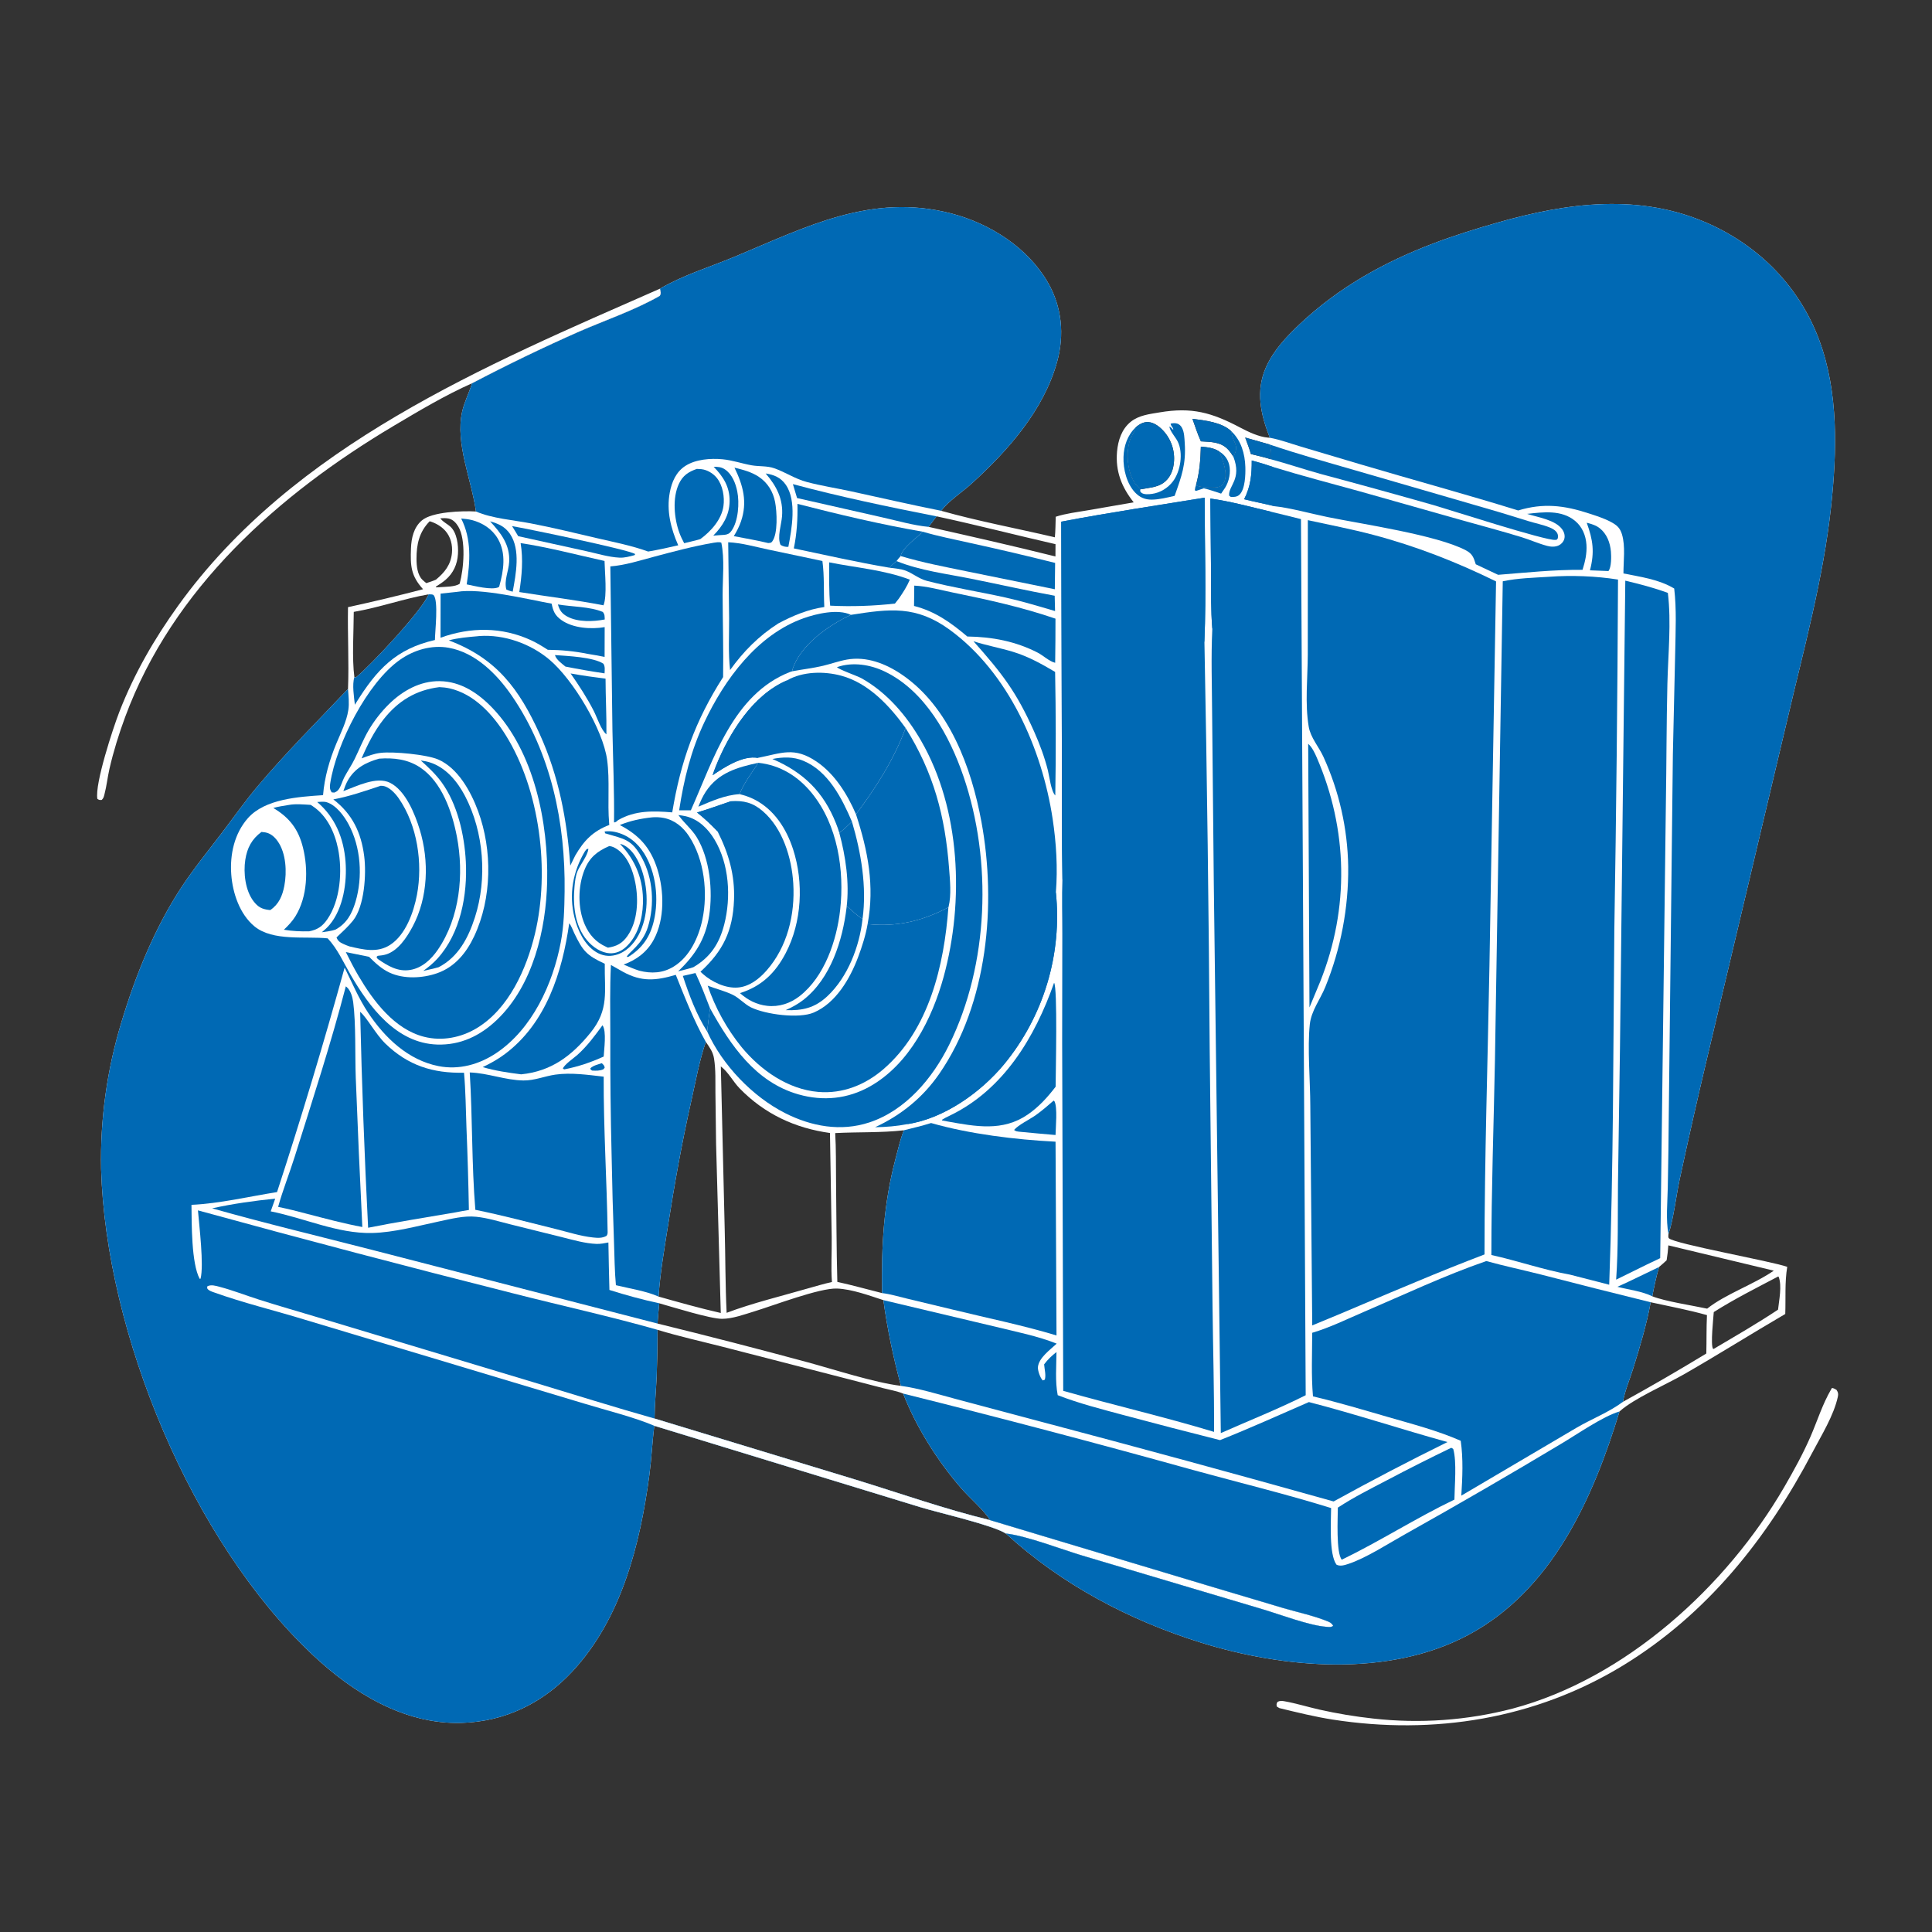
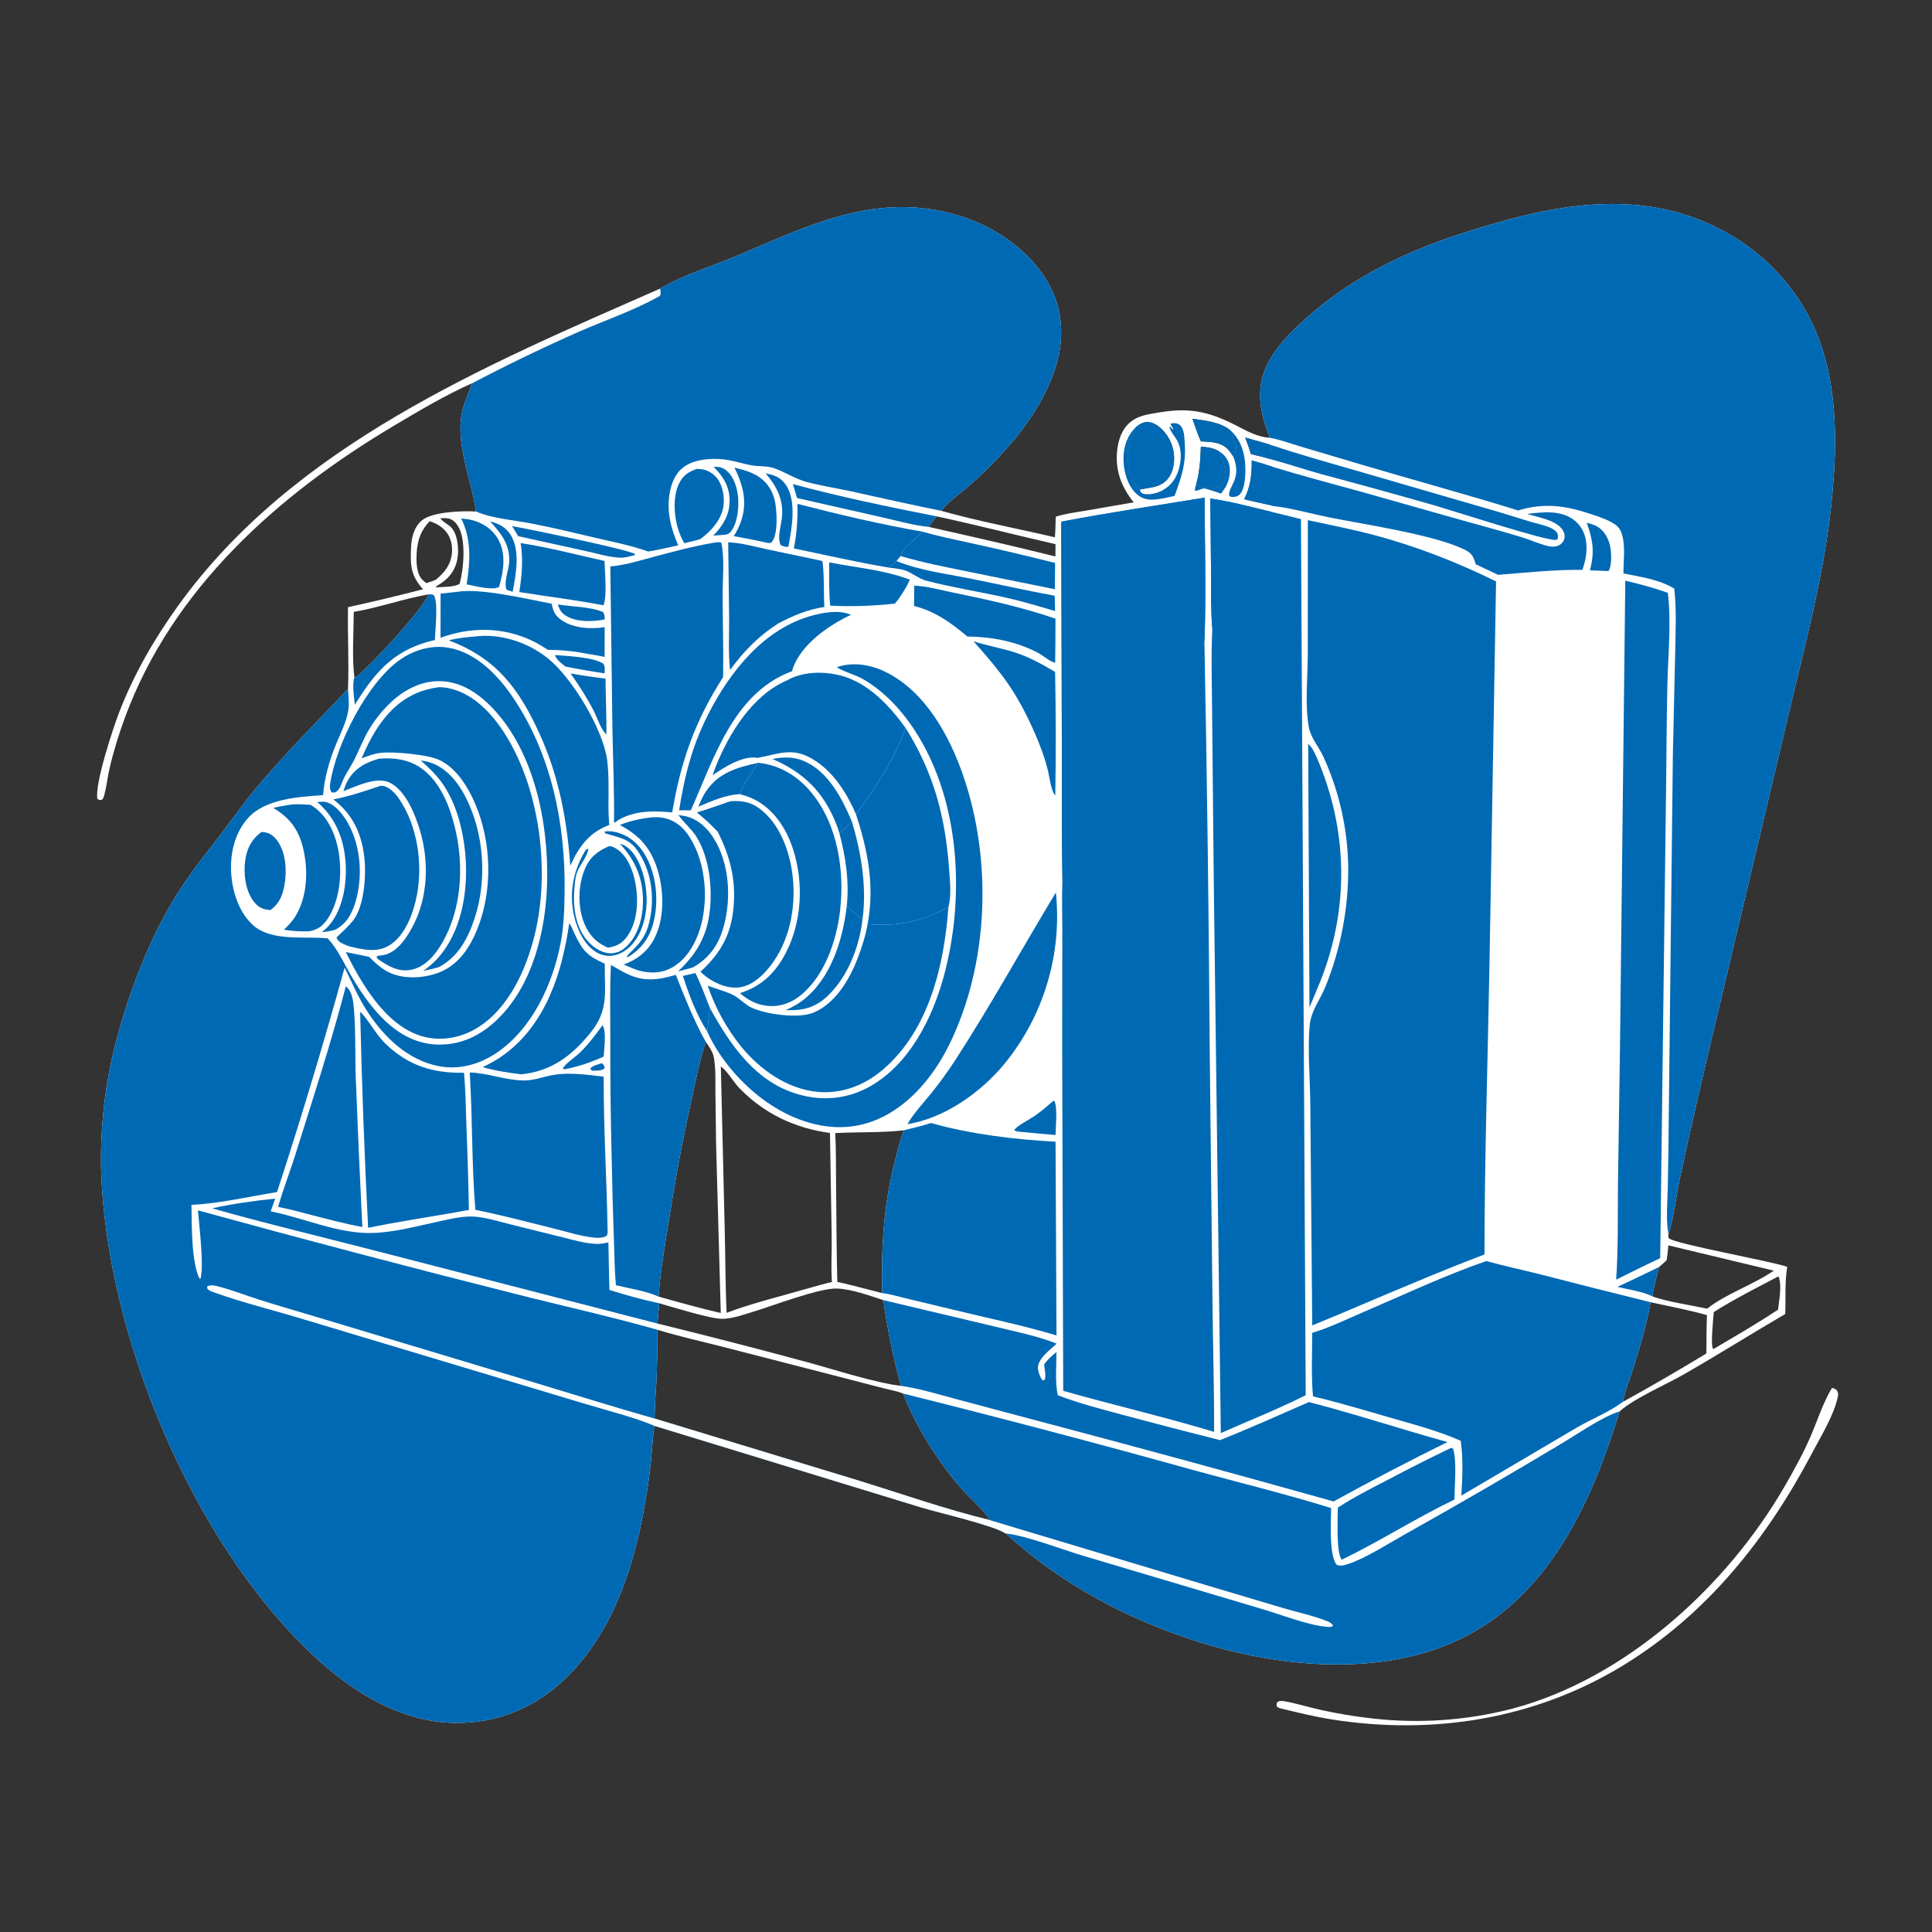
<svg xmlns="http://www.w3.org/2000/svg" width="1024" height="1024">
  <rect width="100%" height="100%" fill="#333333" stroke="none" />
  <path fill="white" d="M673.019 232.016C668.186 219.668 665.41 207.325 670.976 194.707C674.916 185.775 681.864 178.416 688.879 171.798C709.527 152.319 733.497 138.953 759.947 128.93C770.843 124.801 782.063 121.325 793.26 118.112C830.606 107.392 869.357 102.14 906.077 118.747C933.079 130.958 954.001 152.535 964.296 180.442C974.513 208.137 973.626 239.544 970.519 268.428C966.372 306.983 955.89 344.585 947.114 382.255L904.687 561.309Q897.092 593.354 890.171 625.551C888.424 633.747 886.877 646.898 884.308 654.108C884.302 654.807 884.033 655.833 884.586 656.34C887.875 659.354 937.912 668.241 947.27 671.448C945.896 679.643 946.53 688.162 946.223 696.442C928.212 706.963 910.538 718.096 892.443 728.462C882.871 733.946 866.186 741.137 858.548 747.953C858.491 748.005 858.432 748.055 858.374 748.105C844.359 794.196 822.616 842.96 777.983 866.689C735.912 889.057 680.785 884.383 636.732 870.689C598.595 858.835 562.666 839.86 533.105 812.796C526.5 808.412 497.533 801.792 488.283 798.976L346.779 755.692C345.718 764.368 345.331 773.11 344.181 781.777C339.293 818.623 329.325 858.111 303.264 886.011C287.689 902.686 267.673 912.469 244.73 913.166C214.239 914.093 187.071 897.232 165.634 877.049C101.671 816.828 56.112 706.961 53.585 619.631Q53.484 614.666 53.58 609.701Q53.676 604.735 53.969 599.778Q54.262 594.82 54.752 589.879Q55.243 584.937 55.929 580.018Q56.615 575.1 57.497 570.212Q58.378 565.325 59.453 560.477Q60.528 555.628 61.794 550.826Q63.061 546.025 64.518 541.277C71.872 516.828 82.13 491.581 96.215 470.193C102.677 460.381 110.084 451.285 117.203 441.956C123.637 433.524 129.739 424.815 136.579 416.702C151.688 398.782 168.366 382.182 184.455 365.153C185.01 350.757 184.178 336.236 184.449 321.808Q204.439 317.469 224.231 312.3C217.793 305.17 217.463 299.968 217.828 290.593C218.038 285.193 219.255 279.588 223.523 275.898C228.959 271.196 245.08 270.694 252.272 271.106C249.969 254.359 241.205 235.178 244.937 218.248C246.081 213.06 248.64 208.212 250.21 203.122Q278.146 188.465 306.998 175.709C320.872 169.685 336.731 164.245 349.716 156.792C350.532 155.343 350.083 154.613 349.783 153.012C361.955 145.85 376.234 141.532 389.279 136.105C427.227 120.321 461.713 102.129 504.159 113.124C524.63 118.426 544.726 131.171 555.435 149.791C562.873 162.726 564.234 177.493 560.284 191.796C553.241 217.293 534.35 238.736 515.122 256.203C509.936 260.913 503.109 265.23 498.812 270.721C518.69 276.317 539.016 280.067 559.102 284.782C559.448 281.186 559.431 277.495 559.558 273.881C565.036 272.117 570.886 271.443 576.545 270.465L600.89 266.258C594.498 258.203 591.138 249.765 592.055 239.365C592.58 233.408 594.565 227.314 599.415 223.482C603.765 220.044 609.314 219.467 614.598 218.572C631.685 215.678 642.222 218.641 657.333 226.622C661.671 228.913 667.204 231.572 672.149 231.964C672.439 231.987 672.729 231.998 673.019 232.016ZM348.507 704.831Q348.515 717.248 348.053 729.657C347.71 737.028 346.984 744.488 346.937 751.86L453.466 784.239C477.094 791.499 500.858 799.909 524.864 805.729C520.585 799.408 514.327 794.414 509.322 788.655C496.969 774.441 485.467 756.214 478.69 738.622C475.484 737.305 471.64 736.66 468.264 735.788L445.876 729.994L383.146 713.85C371.616 710.904 359.882 708.31 348.507 704.831ZM428.873 682.7C432.876 681.589 436.881 680.366 440.945 679.503C440.36 671.688 440.945 663.694 440.816 655.839L439.902 600.516C421.296 597.926 405.135 590.383 391.951 576.794C388.529 573.267 385.956 568.135 382.057 565.216L384.108 651.539C384.501 666.319 384.412 681.039 385.131 695.823C398.567 690.706 414.875 686.772 428.873 682.7ZM477.518 734.529C473.482 719.505 470.298 704.527 468.214 689.098C460.66 686.658 451.655 683.296 443.698 682.955C434.473 682.561 409.832 692.012 399.496 695.158C394.224 696.763 388.291 698.967 382.726 699.008C376.528 699.053 356.348 692.711 349.409 690.77Q348.89 696.134 348.511 701.509Q388.3 711.276 427.849 721.976C442.042 725.826 463.447 732.842 477.518 734.529ZM349.059 687.216C359.992 690.292 370.949 693.393 382.027 695.907L379.538 606.305L379.189 579.263C379.124 573.258 379.406 566.952 378.452 561.018C377.884 557.486 376.09 555.108 374.103 552.245C370.669 562.145 368.799 572.854 366.496 583.07C361.479 605.333 357.494 627.601 353.975 650.14C352.052 662.455 349.899 674.768 349.059 687.216ZM467.526 685.37C467.128 660.416 468.257 638.48 474.63 614.226C475.958 609.174 477.147 603.954 479.046 599.082C466.977 600.444 454.794 599.924 442.673 600.561C443.175 608.918 443.021 617.333 443.122 625.704C443.336 643.584 443.316 661.559 443.805 679.429C451.784 681.173 459.61 683.38 467.526 685.37ZM860.193 742.992Q882.568 730.67 904.382 717.382C904.559 710.601 904.396 703.819 904.727 697.039C894.943 694.28 884.832 692.376 874.897 690.222C872.785 701.943 869.129 714.123 865.577 725.483C863.803 731.154 861.206 737.189 860.193 742.992ZM879.325 671.546C877.866 676.633 876.748 681.867 875.748 687.065C882.608 689.774 896.967 691.925 904.828 693.612C914.641 685.825 929.44 680.87 940.149 673.477L884.252 660.061C884.093 662.747 883.771 665.328 883.346 667.981C882.055 669.216 880.669 670.368 879.325 671.546ZM633.919 257.007C634.071 257.115 634.211 257.243 634.376 257.33C636.25 258.329 644.118 258.795 646.196 257.946C647.548 257.394 648.242 256.705 648.836 255.373C650.801 250.965 648.063 243.877 646.406 239.837C646.326 239.641 646.252 239.443 646.174 239.246C643.098 237.303 640.006 237.062 636.48 236.729C636.284 243.595 635.801 250.368 633.919 257.007ZM225.958 309.065C227.647 308.492 229.41 307.982 231.03 307.241C235.662 303.458 238.958 299.303 239.543 293.1C239.94 288.889 238.876 284.541 236.028 281.335C233.895 278.933 230.809 277.171 227.747 276.273C222.159 281.95 220.739 288.531 220.756 296.297C220.764 299.867 221.206 304.637 223.865 307.277C224.514 307.922 225.242 308.497 225.958 309.065ZM636.495 233.916C641.773 234.236 647.212 234.133 651.052 238.401C652.029 239.486 652.87 240.762 653.676 241.979C657.103 235.718 653.395 235.021 652.708 229.327C652.678 229.084 652.66 228.84 652.635 228.596C647.583 223.768 638.642 222.852 632.019 221.98C633.447 225.957 634.739 230.074 636.495 233.916ZM233.123 311.213C235.98 310.971 241.326 311.096 243.636 309.375C245.759 301.704 247.142 286.142 242.876 279.04C241.709 277.096 240.028 275.278 237.717 274.828C236.279 274.549 234.814 274.606 233.362 274.701C233.493 274.864 233.623 275.029 233.757 275.19C235.015 276.692 237.015 277.695 238.515 278.964C242.215 282.094 243.015 289.014 242.73 293.616C242.39 299.123 240.291 303.814 236.036 307.424C234.504 308.724 232.74 309.827 231.055 310.922L230.991 311.274C231.692 311.266 232.429 311.306 233.123 311.213ZM663.008 240.653C666.524 241.532 670.122 242.305 673.571 243.415C674.058 240.808 673.487 238.195 673.027 235.624L659.983 231.913C661.014 234.792 662.201 237.707 663.008 240.653ZM496.412 273.667Q494.344 276.487 492.201 279.25C514.67 284.295 537.056 289.361 559.403 294.942L559.444 288.421C538.431 283.618 517.469 278.187 496.412 273.667ZM187.503 324.312C187.473 334.872 186.492 348.711 187.827 358.933C188.066 359.101 188.408 358.99 188.699 358.997C196.579 352.552 223.756 323.515 227.19 315.004C214.14 317.263 201.061 321.997 187.503 324.312ZM908.332 695.431C908.115 698.706 906.553 712.745 907.931 714.876L908.303 714.944C919.761 708.166 931.31 701.513 942.402 694.145C942.954 689.034 944.531 681.72 942.765 676.806L942.5 676.552C931.121 682.541 919.162 688.549 908.332 695.431ZM601.892 226.57C601.866 226.762 601.858 226.957 601.816 227.146C601.332 229.35 599.606 231.211 598.926 233.405C596.799 240.258 597.552 249.309 601.262 255.607C602.068 256.975 603.123 257.736 604.132 258.893C604.252 259.031 604.323 259.205 604.418 259.361C608.412 258.606 613.186 258.375 616.572 255.993C619.832 253.7 621.531 250.057 622.068 246.19Q622.15 245.633 622.204 245.072Q622.257 244.511 622.281 243.949Q622.305 243.386 622.3 242.822Q622.295 242.259 622.261 241.697Q622.227 241.135 622.164 240.575Q622.101 240.015 622.009 239.46Q621.917 238.904 621.796 238.354Q621.676 237.803 621.527 237.26Q621.378 236.717 621.201 236.182Q621.024 235.647 620.82 235.122Q620.616 234.597 620.384 234.084Q620.153 233.57 619.896 233.069Q619.638 232.568 619.355 232.081Q619.072 231.594 618.764 231.122Q618.457 230.651 618.125 230.196Q617.793 229.74 617.438 229.303C615.328 226.728 612.12 223.956 608.64 223.716C606.078 223.539 603.726 224.903 601.892 226.57Z" />
  <path fill="#0069B4" d="M173.674 497.348C178.886 502.888 182.002 510.032 185.78 516.562C195.699 533.706 210.066 552.935 231.691 553.631C244.045 554.029 254.471 549.022 263.291 540.626C282.434 522.403 289.437 492.801 290.005 467.253C290.698 436.061 283.161 398.45 261.096 375.333C253.558 367.435 244.288 361.163 233.015 361.024C222.632 360.895 213.364 366.114 206.144 373.221Q203.063 376.266 200.394 379.677Q197.725 383.088 195.51 386.811C192.575 391.761 190.494 397.141 187.97 402.298C186.325 405.658 184.197 408.732 182.455 412.028C181.396 414.032 180.749 416.938 179.313 418.647C178.655 419.431 178.097 419.708 177.173 420.088L175.822 419.975C174.666 418.342 174.743 416.942 175.048 415C178.302 394.241 194.645 361.957 211.872 349.78C219.316 344.518 228.684 341.712 237.759 343.318C252.037 345.843 263.417 357.34 271.297 368.81C292.124 399.125 299.724 436.316 299.252 472.547C299.134 481.608 298.895 490.603 297.199 499.535C293.042 521.437 282.124 545.361 263.046 558.139C253.997 564.199 243.242 567.198 232.41 565.057C216.346 561.883 204.008 550.118 195.189 536.877C190.111 529.254 186.68 521.012 182.657 512.852Q166.115 572.751 146.838 631.826C132.119 634.162 116.326 637.929 101.484 638.589C101.612 648.42 101.395 669.537 105.821 677.778L106.3 677.751C108.13 670.615 105.628 649.981 104.916 641.521Q188.229 664.401 272.006 685.516C297.424 692.012 323.294 697.661 348.507 704.831Q348.515 717.248 348.053 729.657C347.71 737.028 346.984 744.488 346.937 751.86L453.466 784.239C477.094 791.499 500.858 799.909 524.864 805.729L640.496 840.475L680.199 852.313C688.014 854.588 696.468 856.365 703.99 859.462C705.17 859.948 705.983 860.568 706.61 861.697C705.541 862.592 704.419 862.348 703.053 862.249C693.857 861.589 678.337 855.646 668.987 852.874L573.586 824.473C562.582 821.178 543.799 813.919 533.105 812.796C526.5 808.412 497.533 801.792 488.283 798.976L346.779 755.692C345.718 764.368 345.331 773.11 344.181 781.777C339.293 818.623 329.325 858.111 303.264 886.011C287.689 902.686 267.673 912.469 244.73 913.166C214.239 914.093 187.071 897.232 165.634 877.049C101.671 816.828 56.112 706.961 53.585 619.631Q53.484 614.666 53.58 609.701Q53.676 604.735 53.969 599.778Q54.262 594.82 54.752 589.879Q55.243 584.937 55.929 580.018Q56.615 575.1 57.497 570.212Q58.378 565.325 59.453 560.477Q60.528 555.628 61.794 550.826Q63.061 546.025 64.518 541.277C71.872 516.828 82.13 491.581 96.215 470.193C102.677 460.381 110.084 451.285 117.203 441.956C123.637 433.524 129.739 424.815 136.579 416.702C151.688 398.782 168.366 382.182 184.455 365.153C184.698 368.795 185.175 372.72 184.619 376.339C183.67 382.52 180.686 388.265 178.307 393.994C174.641 402.823 171.992 411.899 171.226 421.452C158.31 422.309 140.428 423.411 131.393 433.643C124.212 441.776 121.796 452.854 122.572 463.466C123.289 473.282 127.031 484.505 134.843 490.97C144.585 499.033 161.934 496.137 173.674 497.348Z" />
  <path fill="white" d="M346.779 755.692C336.227 751.16 321.065 747.421 309.679 743.938L161.926 699.577C145.821 694.619 129.024 690.611 113.197 684.912C112.134 684.529 110.776 684.086 110.044 683.17C109.632 682.656 109.836 682.562 109.899 681.769C111.881 680.731 114.337 681.493 116.418 682.043C123.388 683.886 130.216 686.568 137.084 688.761C147.539 692.1 158.113 695.121 168.626 698.273L282.771 732.634C304.136 739.079 325.462 745.794 346.937 751.86L453.466 784.239C477.094 791.499 500.858 799.909 524.864 805.729L640.496 840.475L680.199 852.313C688.014 854.588 696.468 856.365 703.99 859.462C705.17 859.948 705.983 860.568 706.61 861.697C705.541 862.592 704.419 862.348 703.053 862.249C693.857 861.589 678.337 855.646 668.987 852.874L573.586 824.473C562.582 821.178 543.799 813.919 533.105 812.796C526.5 808.412 497.533 801.792 488.283 798.976L346.779 755.692Z" />
  <path fill="#0069B4" d="M673.019 232.016C668.186 219.668 665.41 207.325 670.976 194.707C674.916 185.775 681.864 178.416 688.879 171.798C709.527 152.319 733.497 138.953 759.947 128.93C770.843 124.801 782.063 121.325 793.26 118.112C830.606 107.392 869.357 102.14 906.077 118.747C933.079 130.958 954.001 152.535 964.296 180.442C974.513 208.137 973.626 239.544 970.519 268.428C966.372 306.983 955.89 344.585 947.114 382.255L904.687 561.309Q897.092 593.354 890.171 625.551C888.424 633.747 886.877 646.898 884.308 654.108C882.877 646.302 883.816 637.358 883.954 629.424Q884.37 609.689 884.499 589.95L886.66 399.743L887.892 345.503C888.087 334.448 888.663 322.919 887.367 311.93C879.235 307.061 869.614 305.788 860.464 303.936C860.445 297.321 861.584 289.621 859.686 283.235C858.621 279.655 856.794 278.212 853.558 276.51C849.963 274.619 845.896 273.356 842.04 272.095C828.965 267.819 817.974 266.506 804.674 270.557C776.878 261.948 748.709 254.311 720.805 246.029L689.62 236.758C684.201 235.146 678.57 233.045 673.019 232.016Z" />
  <path fill="#0069B4" d="M349.783 153.012C361.955 145.85 376.234 141.532 389.279 136.105C427.227 120.321 461.713 102.129 504.159 113.124C524.63 118.426 544.726 131.171 555.435 149.791C562.873 162.726 564.234 177.493 560.284 191.796C553.241 217.293 534.35 238.736 515.122 256.203C509.936 260.913 503.109 265.23 498.812 270.721C482.883 267.559 467.091 263.901 451.227 260.446C443.413 258.744 435.368 257.518 427.646 255.471C421.373 253.809 416.299 250.251 410.333 248.171C406.523 246.842 402.277 247.317 398.348 246.616C393.176 245.693 388.194 243.914 382.929 243.424C376.596 242.835 368.75 243.416 363.287 246.919C358.31 250.11 356.037 255.471 354.988 261.077C353.174 270.774 355.573 280.157 359.471 289.024C354.175 290.261 348.911 291.416 343.547 292.329C334.799 289.165 325.569 287.381 316.521 285.269C304.778 282.527 293.106 279.67 281.256 277.393C271.975 275.609 260.948 274.831 252.272 271.106C249.969 254.359 241.205 235.178 244.937 218.248C246.081 213.06 248.64 208.212 250.21 203.122Q278.146 188.465 306.998 175.709C320.872 169.685 336.731 164.245 349.716 156.792C350.532 155.343 350.083 154.613 349.783 153.012Z" />
  <path fill="#0069B4" d="M478.69 738.622Q556.411 757.985 633.573 779.465C657.572 786.039 681.74 791.917 705.514 799.301C705.481 806.217 704.297 823.804 708.377 829.318C710.335 830.316 712.66 829.564 714.634 828.916C724.135 825.795 736.057 817.982 744.979 813.036Q786.635 789.706 827.583 765.155C835.965 760.19 849.584 750.666 858.374 748.105C844.359 794.196 822.616 842.96 777.983 866.689C735.912 889.057 680.785 884.383 636.732 870.689C598.595 858.835 562.666 839.86 533.105 812.796C543.799 813.919 562.582 821.178 573.586 824.473L668.987 852.874C678.337 855.646 693.857 861.589 703.053 862.249C704.419 862.348 705.541 862.592 706.61 861.697C705.983 860.568 705.17 859.948 703.99 859.462C696.468 856.365 688.014 854.588 680.199 852.313L640.496 840.475L524.864 805.729C520.585 799.408 514.327 794.414 509.322 788.655C496.969 774.441 485.467 756.214 478.69 738.622Z" />
  <path fill="#0069B4" d="M562.486 276.491C587.706 271.7 613.152 267.894 638.488 263.768C638.506 288.973 639.394 314.634 638.367 339.777Q640.449 447.818 641.159 555.877L642.673 692.538C642.913 714.657 643.577 736.812 643.474 758.93C617.042 750.943 590.092 744.718 563.528 737.175L562.968 552.116L563.045 495.185C563.061 485.387 562.724 475.531 563.109 465.745C562.716 443.752 562.892 421.725 562.813 399.728L562.486 276.491Z" />
  <path fill="#0069B4" d="M562.486 276.491C587.706 271.7 613.152 267.894 638.488 263.768C638.506 288.973 639.394 314.634 638.367 339.777C635.242 350.357 627.08 360.302 621.677 369.882L590.074 425.74C584.095 436.352 577.981 446.726 571.493 457.038C568.935 461.105 566.587 465.531 563.719 469.378C563.382 468.136 563.228 467.018 563.109 465.745C562.716 443.752 562.892 421.725 562.813 399.728L562.486 276.491Z" />
  <path fill="#0069B4" d="M693.183 275.691C704.706 278.22 716.365 280.446 727.772 283.459C750.431 289.444 771.938 297.841 792.943 308.171L789.437 512.049C788.517 562.952 786.83 613.972 786.813 664.875Q768.452 671.895 750.329 679.51C731.998 687.04 713.866 695.03 695.512 702.496L694.49 586.005C694.455 572.806 692.897 555.463 694.223 542.963C695 535.634 699.757 529.748 702.454 523.087Q703.991 519.298 705.338 515.439Q706.686 511.579 707.842 507.657Q708.997 503.736 709.957 499.762Q710.918 495.788 711.68 491.771Q712.443 487.755 713.006 483.705Q713.57 479.656 713.932 475.584Q714.295 471.511 714.456 467.426Q714.617 463.341 714.576 459.253Q714.515 455.504 714.261 451.763Q714.008 448.021 713.562 444.298Q713.116 440.575 712.48 436.88Q711.843 433.184 711.017 429.526Q710.191 425.869 709.178 422.258Q708.165 418.648 706.968 415.094Q705.77 411.541 704.392 408.054Q703.013 404.567 701.457 401.155C699.066 395.883 694.625 390.971 693.653 385.193C691.58 372.866 693.104 359.426 693.154 346.936L693.183 275.691Z" />
-   <path fill="#0069B4" d="M820.938 305.713C832.858 304.824 845.783 305.306 857.583 307.18Q857.17 400.221 855.623 493.25C855.035 555.769 855.185 618.443 852.913 680.924L832.126 675.588C818.123 673.059 804.37 668.253 790.451 665.174C790.444 630.587 791.717 596.042 792.362 561.468L796.499 308.097C804.479 306.405 812.821 306.217 820.938 305.713Z" />
  <path fill="#0069B4" d="M641.51 264.239C652.345 265.741 663.146 268.763 673.8 271.263C679.043 272.553 684.311 273.782 689.536 275.141L692.047 739.489C677.32 746.896 662.11 752.891 647.057 759.564L643.34 468.413L642.455 378.567C642.374 363.428 641.828 348.341 642.551 333.209C641.726 323.336 641.937 313.399 641.877 303.501L641.51 264.239Z" />
  <path fill="#0069B4" d="M641.51 264.239C652.345 265.741 663.146 268.763 673.8 271.263C668.79 284.373 662.12 296.959 655.693 309.424C651.589 317.383 647.617 325.822 642.551 333.209C641.726 323.336 641.937 313.399 641.877 303.501L641.51 264.239Z" />
  <path fill="#0069B4" d="M787.776 668.388C797.264 671.004 806.953 673.069 816.503 675.468Q845.653 683.031 874.897 690.222C872.785 701.943 869.129 714.123 865.577 725.483C863.803 731.154 861.206 737.189 860.193 742.992C852.76 748.54 843.819 751.949 835.817 756.604L774.524 792.72C775.126 783.034 775.6 773.274 774.21 763.639C761.99 758.274 748.79 754.843 735.986 751.138C722.712 747.297 709.353 743.28 695.906 740.106C694.933 729.015 695.483 717.547 695.486 706.411C704.76 703.695 713.94 699.149 722.828 695.344C744.312 686.146 765.674 676.019 787.776 668.388Z" />
-   <path fill="#0069B4" d="M451.006 325.883C471.598 322.65 485.638 320.828 503.425 333.828C534.485 356.532 552.307 396.839 557.934 434.092C559.872 446.918 560.653 460.086 559.64 473.031Q559.796 474.549 559.914 476.07Q560.033 477.591 560.114 479.115Q560.195 480.639 560.238 482.164Q560.281 483.689 560.287 485.215Q560.292 486.741 560.26 488.267Q560.228 489.792 560.158 491.317Q560.088 492.841 559.98 494.363Q559.873 495.885 559.728 497.404Q559.583 498.923 559.4 500.438Q559.217 501.953 558.998 503.463Q558.778 504.973 558.52 506.477Q558.263 507.981 557.969 509.478Q557.675 510.975 557.344 512.465Q557.012 513.954 556.645 515.435Q556.277 516.916 555.872 518.387Q555.468 519.859 555.028 521.32Q554.587 522.781 554.111 524.23Q553.634 525.68 553.122 527.117Q552.61 528.555 552.062 529.979Q551.515 531.403 550.932 532.813Q550.349 534.224 549.732 535.619Q549.115 537.015 548.464 538.394Q547.812 539.774 547.127 541.138Q546.441 542.501 545.722 543.847Q545.004 545.193 544.252 546.521Q543.5 547.848 542.715 549.157Q541.931 550.466 541.114 551.755Q540.298 553.044 539.45 554.312Q538.602 555.581 537.722 556.828Q536.843 558.075 535.933 559.3Q535.024 560.525 534.084 561.727Q533.144 562.929 532.175 564.108C519.848 578.975 500.44 592.837 480.943 595.804C475.223 596.929 469.646 597.351 463.821 597.458C477.63 591.033 489.037 581.825 497.743 569.268C523.574 532.01 528.21 479.172 520.182 435.587C514.889 406.848 503.063 374.586 478.01 357.549C469.462 351.736 459.288 347.734 448.828 349.6C444.568 350.36 440.418 351.888 436.201 352.888C430.843 354.159 425.267 354.776 419.849 355.806C419.92 355.309 419.912 355.248 420.09 354.694C424.235 341.785 439.373 331.262 451.006 325.883Z" />
  <path fill="#0069B4" d="M559.64 473.031Q559.796 474.549 559.914 476.07Q560.033 477.591 560.114 479.115Q560.195 480.639 560.238 482.164Q560.281 483.689 560.287 485.215Q560.292 486.741 560.26 488.267Q560.228 489.792 560.158 491.317Q560.088 492.841 559.98 494.363Q559.873 495.885 559.728 497.404Q559.583 498.923 559.4 500.438Q559.217 501.953 558.998 503.463Q558.778 504.973 558.52 506.477Q558.263 507.981 557.969 509.478Q557.675 510.975 557.344 512.465Q557.012 513.954 556.645 515.435Q556.277 516.916 555.872 518.387Q555.468 519.859 555.028 521.32Q554.587 522.781 554.111 524.23Q553.634 525.68 553.122 527.117Q552.61 528.555 552.062 529.979Q551.515 531.403 550.932 532.813Q550.349 534.224 549.732 535.619Q549.115 537.015 548.464 538.394Q547.812 539.774 547.127 541.138Q546.441 542.501 545.722 543.847Q545.004 545.193 544.252 546.521Q543.5 547.848 542.715 549.157Q541.931 550.466 541.114 551.755Q540.298 553.044 539.45 554.312Q538.602 555.581 537.722 556.828Q536.843 558.075 535.933 559.3Q535.024 560.525 534.084 561.727Q533.144 562.929 532.175 564.108C519.848 578.975 500.44 592.837 480.943 595.804C484.523 589.786 489.393 584.601 493.799 579.181Q500.36 570.993 506.098 562.209C524.963 533.19 541.707 502.649 559.64 473.031Z" />
  <path fill="#0069B4" d="M468.214 689.098L527.991 703.281C538.593 705.893 549.925 708.104 560.07 712.153C556.648 715.379 550.645 719.591 550.125 724.529C549.932 726.358 551.357 730.352 552.675 731.666L553.767 731.265C554.511 728.871 553.576 725.652 553.411 723.134C555.379 720.484 557.377 718.657 559.959 716.611C559.908 724.009 559.185 732.219 560.61 739.469C571.783 743.818 583.551 746.809 595.12 749.921Q620.832 756.809 646.647 763.298C662.546 756.973 678.07 749.95 693.751 743.125C718.441 749.485 742.622 757.531 767.186 764.315Q736.649 779.365 706.836 795.802Q628.815 773.903 550.471 753.193L506.224 741.396C496.779 738.885 487.21 735.894 477.518 734.529C473.482 719.505 470.298 704.527 468.214 689.098Z" />
  <path fill="#0069B4" d="M493.496 595.229C514.004 601.103 538.255 604.03 559.461 605.119L559.97 707.817C541.917 702.357 523.238 698.591 504.917 694.101L480.631 688.267C476.368 687.259 471.863 685.862 467.526 685.37C467.128 660.416 468.257 638.48 474.63 614.226C475.958 609.174 477.147 603.954 479.046 599.082C483.864 597.865 488.756 596.722 493.496 595.229Z" />
  <path fill="#0069B4" d="M861.441 307.761C869.097 309.576 876.606 311.529 884.001 314.253C885.892 329.92 884.126 346.724 883.751 362.512C883.246 383.782 883.296 405.088 882.94 426.365L879.941 666.853L872.866 670.228L856.592 678.229C857.761 661.535 857.391 644.723 857.556 628L858.622 555.317L861.441 307.761Z" />
  <path fill="#0069B4" d="M232.859 364.192C234.693 364.267 236.43 364.437 238.225 364.839C251.316 367.77 261.23 378.722 268.045 389.654C286.184 418.75 291.541 461.524 283.543 494.905C279.094 513.469 269.733 534.624 252.734 544.92C244.422 549.955 234.346 551.934 224.845 549.539C209.008 545.549 197.856 530.548 190.004 517.232C187.577 513.114 185.432 508.89 183.292 504.62L195.598 507.117C198.909 510.384 202.184 513.519 206.454 515.507C214.018 519.029 223.99 518.534 231.739 515.806C241.108 512.509 247.209 504.991 251.315 496.262C260.769 476.159 261.058 450.656 253.412 429.942C249.615 419.655 242.785 407.057 232.158 402.505C226.147 399.931 208.489 398.237 201.743 399.034C198.166 399.456 195.005 400.692 191.659 401.954C194.805 394.615 198.333 387.569 203.297 381.268C211.003 371.486 220.471 365.724 232.859 364.192Z" />
  <path fill="#0069B4" d="M378.32 287.655C379.639 287.489 381.044 287.125 382.314 287.631C384.129 296.226 382.984 306.612 383.01 315.447C383.053 329.93 383.496 344.386 383.261 358.873C368.441 382.013 360.772 403.593 356.298 430.577C346.229 429.753 336.637 429.458 327.631 434.667C326.878 435.244 326.42 435.926 325.447 435.879C325.647 419.565 324.921 403.431 324.607 387.143L323.486 300.206C331.256 299.624 339.298 297.042 346.809 295.037C357.283 292.241 367.62 289.477 378.32 287.655Z" />
  <path fill="#0069B4" d="M323.798 511.459Q326.952 513.284 330.141 515.046C340.109 520.514 347.557 519.787 358.182 516.692C363.021 528.748 367.731 540.896 374.103 552.245C370.669 562.145 368.799 572.854 366.496 583.07C361.479 605.333 357.494 627.601 353.975 650.14C352.052 662.455 349.899 674.768 349.059 687.216C342.298 684.23 333.685 682.948 326.446 681.187C325.747 673.709 325.709 666.043 325.437 658.531Q324.595 635.649 324.175 612.756Q323.366 580.48 323.476 548.194C323.467 535.973 323.19 523.665 323.798 511.459Z" />
  <path fill="#0069B4" d="M459.853 489.774C475.287 491.433 488.988 488.153 502.674 480.889C500.425 511.531 492.465 545.817 468.211 566.71C458.541 575.04 446.581 579.828 433.715 578.742C417.589 577.382 403.106 567.179 393.058 555.002Q390.117 551.366 387.507 547.486Q384.896 543.605 382.636 539.511Q380.376 535.417 378.484 531.14Q376.592 526.863 375.083 522.437C379.352 524.047 384.138 525.248 388.232 527.195C391.845 528.913 394.517 532.213 398.094 533.952C405.731 537.665 423.463 540.069 431.358 536.651C443.091 531.573 450.506 518.733 454.806 507.317C456.899 501.76 458.85 495.641 459.853 489.774Z" />
  <path fill="#0069B4" d="M248.972 568.425C258.565 568.727 267.796 572.536 277.424 572.672C283.278 572.754 288.591 570.398 294.302 569.578C302.728 568.369 311.57 569.704 319.967 570.649C319.861 598.147 321.63 625.632 322.058 653.125C322.012 654.108 321.963 654.224 321.486 655.021C319.196 656.329 316.809 656.158 314.274 655.886C307.675 655.179 301.182 653.047 294.75 651.46C280.553 647.957 266.273 644.11 251.943 641.227C249.955 617.109 250.488 592.621 248.972 568.425Z" />
  <path fill="#0069B4" d="M376.326 534.391C387.194 553.99 400.447 573.587 423.221 580.054C436.264 583.758 449.304 582.488 461.141 575.804C481.989 564.032 494.12 539.823 500.198 517.559C511.085 477.68 509.158 428.969 488.197 392.618C480.568 379.387 470.22 367.154 456.766 359.575C454.401 358.242 444.569 354.865 443.622 353.608C451.861 350.698 461.335 352.244 469.038 355.968C490.307 366.25 503.303 389.985 510.662 411.503C525.971 456.263 524.118 511.074 503.068 553.772C494.359 571.437 480.01 588.565 460.756 594.911C445.64 599.894 430.095 597.054 416.145 589.991C398.801 581.21 382.779 564.425 374.808 546.687C375.307 542.583 375.734 538.486 376.326 534.391Z" />
  <path fill="#0069B4" d="M190.89 536.294C194.509 539.348 199.132 548.167 204.253 553.126C216.291 564.781 229.455 568.919 245.939 568.566C246.798 578.182 246.885 587.979 247.234 597.633Q248.134 619.461 248.524 641.304C246.14 641.647 243.762 642.151 241.393 642.586C225.973 645.25 210.452 647.656 195.111 650.731Q192.202 593.542 190.89 536.294Z" />
  <path fill="#0069B4" d="M112.441 640.447C123.421 637.991 134.678 636.444 145.866 635.3L143.485 642.044C161.134 645.524 178.849 653.902 197.085 653.515C208.949 653.263 221.29 649.775 232.871 647.343C239.223 646.009 245.845 644.252 252.379 644.913C258.452 645.527 264.406 647.405 270.314 648.882L298.203 655.814C304.062 657.265 310.097 659.063 316.158 659.294C318.273 659.375 320.396 658.928 322.466 658.538Q322.667 671.121 323.005 683.7C331.769 686.471 340.418 688.834 349.409 690.77Q348.89 696.134 348.511 701.509L198.344 662.758C169.732 655.371 140.872 648.489 112.441 640.447Z" />
  <path fill="#0069B4" d="M417.053 360.655C425.414 355.821 436.778 355.664 445.918 358.147C460.383 362.078 471.516 374.097 479.992 385.856C474.016 402.186 464.142 417.726 453.679 431.566C449.153 421.049 442.481 410.242 432.847 403.698C420.921 395.596 414.308 399.215 401.662 401.687C393.694 400.273 383.891 406.671 377.702 410.884Q378.491 408.446 379.441 406.067C386.466 388.576 398.96 368.355 417.053 360.655Z" />
-   <path fill="#0069B4" d="M377.702 410.884Q378.491 408.446 379.441 406.067C386.466 388.576 398.96 368.355 417.053 360.655C412.087 371.839 403.101 389.731 401.662 401.687C393.694 400.273 383.891 406.671 377.702 410.884Z" />
  <path fill="#0069B4" d="M453.679 431.566C464.142 417.726 474.016 402.186 479.992 385.856C494.851 409.509 500.958 432.702 503.026 460.174C503.513 466.646 504.322 474.245 502.773 480.615C502.75 480.709 502.707 480.798 502.674 480.889C488.988 488.153 475.287 491.433 459.853 489.774C463.642 469.541 460.015 450.846 453.679 431.566Z" />
  <path fill="#0069B4" d="M663.447 244.057C667.297 245.096 671.071 246.238 674.841 247.536C690.086 252.217 705.496 256.218 720.861 260.472L775.02 275.779C785.449 278.711 796.035 281.512 806.383 284.686C810.97 286.092 815.392 288.106 820.039 289.336C822.025 289.861 824.263 289.972 826.161 289.07C827.56 288.406 828.636 287.213 829.086 285.719C829.611 283.974 829.074 282.116 828.059 280.663C824.442 275.484 815.048 274.193 809.407 272.364C817.936 271.403 827.611 270.141 834.794 276.048C838.621 279.195 840.531 283.834 840.849 288.706C841.149 293.284 840.158 297.69 838.769 302.02C823.633 301.897 809.057 303.478 794.035 304.666L782.195 299.093C781.046 295.461 780.432 293.52 776.888 291.653C761.513 283.553 722.167 277.823 703.659 274.054C695.513 272.396 683.395 269.082 675.485 268.305C670.169 266.947 664.75 265.942 659.419 264.61C662.881 257.791 663.465 251.611 663.447 244.057Z" />
  <path fill="#0069B4" d="M663.447 244.057C667.297 245.096 671.071 246.238 674.841 247.536C676.081 253.827 677.044 262 675.485 268.305C670.169 266.947 664.75 265.942 659.419 264.61C662.881 257.791 663.465 251.611 663.447 244.057Z" />
  <path fill="#0069B4" d="M253.213 337.208C253.487 337.175 253.76 337.131 254.035 337.111C267.227 336.177 281.133 341.141 291.188 349.605C303.68 360.12 319.583 386.565 321.785 402.72C323.298 413.813 321.899 425.291 322.868 436.45L322.938 437.224C314.241 440.596 309.544 445.465 304.908 453.411L302.261 458.805C300.575 434.642 296.135 411.267 286.067 389.115C275.174 365.147 263.165 348.93 237.858 339.404C242.827 338.087 248.104 337.647 253.213 337.208Z" />
  <path fill="#0069B4" d="M401.908 404.303C413.488 405.495 423.115 411.511 430.382 420.494C443.986 437.314 447.645 461.309 445.295 482.288C443.49 498.397 437.077 517.636 423.802 527.976C418.821 531.856 412.841 533.821 406.522 533.103C401.011 532.477 396.286 530.032 392.201 526.371C403.647 522.761 410.933 515.714 416.449 505.155C425.046 488.7 426.046 467.742 420.365 450.183C416.805 439.184 410.286 429.014 399.729 423.676C397.273 422.434 394.657 421.551 391.982 420.913C394.268 415.038 398.513 409.589 401.908 404.303Z" />
  <path fill="#0069B4" d="M387.441 424.646C394.136 424.21 399.035 425.405 404.254 429.9C414.883 439.054 419.627 454.698 420.451 468.257C421.45 484.686 417.32 501.944 406.214 514.487C402.296 518.912 397.161 522.922 391.068 523.411C384.584 523.931 377.365 520.501 372.575 516.254Q371.902 515.665 371.268 515.035C383.232 504.061 388.394 493.423 389.047 476.993C389.57 463.823 386.209 452.349 380.34 440.673C376.88 437.06 373.384 433.743 369.457 430.636C375.501 428.863 381.474 426.67 387.441 424.646Z" />
  <path fill="#0069B4" d="M369.457 430.636C375.501 428.863 381.474 426.67 387.441 424.646C385.033 429.937 382.375 435.231 380.34 440.673C376.88 437.06 373.384 433.743 369.457 430.636Z" />
  <path fill="#0069B4" d="M183.293 522.78C183.471 522.926 183.654 523.065 183.826 523.217C185.905 525.053 186.862 528.558 187.205 531.201C188.678 542.564 188.123 559.249 188.563 571.286Q190.075 610.824 192.042 650.342C182.133 648.494 172.376 645.861 162.625 643.332Q155.077 641.261 147.413 639.671C149.885 630.753 153.375 622.06 156.154 613.216C165.566 583.257 175.396 553.173 183.293 522.78Z" />
  <path fill="#0069B4" d="M201.729 416.488C202.272 416.502 202.588 416.488 203.097 416.569C206.383 417.089 209.544 420.563 211.338 423.144C221.201 437.336 224.166 457.55 220.991 474.303C219.251 483.491 215.015 495.494 206.766 500.815C199.946 505.215 192.511 503.31 185.204 501.611Q183.699 501.087 182.247 500.43C180.327 499.575 179.121 498.862 178.353 496.857C181.357 493.997 184.533 491.163 187.122 487.915C193.188 480.306 194.237 463.267 193.041 453.862C191.443 441.296 186.783 431.478 176.677 423.704C185.29 422.095 193.433 419.246 201.729 416.488Z" />
  <path fill="#0069B4" d="M200.942 402.104C208.605 401.541 216.058 402.39 222.614 406.722C234.251 414.41 239.66 430.431 242.161 443.441C245.979 463.292 243.736 486.387 232.047 503.398C228.57 508.458 223.714 513.047 217.442 514.084C210.757 515.189 205.465 511.848 200.209 508.282L199.539 507.216L200.198 506.611C201.695 506.454 203.212 506.304 204.655 505.853C211.062 503.854 215.641 496.809 218.659 491.18C226.965 475.686 227.531 456.281 222.453 439.667C219.927 431.405 214.929 418.984 206.723 414.889C199.529 411.3 188.94 416.787 181.989 419.313C182.64 417.382 183.323 415.481 184.329 413.7C188.053 407.106 193.982 404.077 200.942 402.104Z" />
  <path fill="#0069B4" d="M385.963 287.405C392.977 287.725 400.159 289.769 407.021 291.243L435.891 297.341C436.992 305.368 436.486 313.634 436.9 321.73C428.242 322.962 420.144 326.357 412.482 330.451C402.213 337.001 394.021 345.279 386.955 355.137C385.925 346.23 386.488 336.802 386.452 327.83L385.963 287.405Z" />
  <path fill="#0069B4" d="M301.695 489.37C302.823 490.658 303.579 492.956 304.332 494.518C308.91 504.012 310.842 506.345 320.54 510.813C320.326 525.349 323.008 535.011 312.946 547.405C302.964 559.701 292.159 567.808 276.226 569.422C269.311 568.542 262.545 567.561 255.835 565.592C260.015 563.606 263.941 561.418 267.653 558.637C289.499 542.267 297.998 515.271 301.695 489.37Z" />
  <path fill="#0069B4" d="M345.752 433.197C347.686 433.033 349.898 433.148 351.804 433.524C357.59 434.664 362.044 438.383 365.22 443.225C373.334 455.595 375.276 473.12 372.279 487.381C370.295 496.824 365.585 507.065 357.081 512.295C351.311 515.844 345.236 516.107 338.837 514.497C336.008 513.612 333.274 512.368 330.534 511.239C337.446 508.699 343.01 504.551 346.549 497.941C352.391 487.029 352.031 472.155 348.402 460.619C344.875 449.406 338.836 442.64 328.506 437.289C334.026 435.015 339.834 433.8 345.752 433.197Z" />
  <path fill="#0069B4" d="M359.96 429.49C362.472 413.11 366.136 398.059 373.22 383.002C383.96 360.174 401.36 336.371 426.012 327.649C432.809 325.244 444.132 322.594 451.006 325.883C439.373 331.262 424.235 341.785 420.09 354.694C419.912 355.248 419.92 355.309 419.849 355.806C419.414 355.922 419.267 355.952 418.795 356.136C388.478 367.958 378.214 402.529 366.157 429.493L359.96 429.49Z" />
  <path fill="#0069B4" d="M769.124 767.39C769.8 767.549 769.389 767.403 770.259 768.037C772.186 774.847 770.954 787.381 770.871 794.82C750.552 804.563 731.499 816.823 711.185 826.674C708.064 823.187 709.074 804.045 709.085 799.071C717.46 793.59 726.385 789.104 735.251 784.486Q752.027 775.62 769.124 767.39Z" />
  <path fill="#0069B4" d="M242.22 313.698C254.817 311.56 279.273 317.557 292.381 319.956C293.165 323.872 294.129 326.182 297.46 328.579C303.579 332.981 313.272 333.627 320.49 332.389L320.451 348.172C317.459 347.523 314.404 347.071 311.388 346.546C304.417 345.12 297.438 344.49 290.333 344.4C287.499 342.581 284.588 340.787 281.527 339.371C266.015 332.195 249.355 332.263 233.492 338.01L233.523 314.629L242.22 313.698Z" />
  <path fill="#0069B4" d="M693.366 394.244C695.375 395.965 696.817 398.984 697.867 401.405C714.51 439.777 715.219 481.346 699.792 520.13L694.045 533.969L693.366 394.244Z" />
-   <path fill="#0069B4" d="M558.689 520.876C560.59 523.466 559.541 568.653 559.501 575.994C555.201 581.598 550.608 586.678 544.757 590.713C531.437 599.9 516.993 597.05 502.052 594.374L499.415 593.876L499.221 593.526C500.524 592.681 501.841 592.05 503.238 591.381C531.871 577.679 548.553 549.772 558.689 520.876Z" />
  <path fill="#0069B4" d="M484.586 310.389C491.313 310.689 498.469 312.708 505.071 314.063C523.507 317.847 541.598 321.776 559.422 327.9Q559.436 339.598 559.263 351.295C556.172 350.589 552.917 347.42 550.038 345.936C538.265 339.869 525.834 337.545 512.696 337.358C503.899 329.962 495.707 324.047 484.454 321.166L484.586 310.389Z" />
  <path fill="#0069B4" d="M422.671 267.064C444.591 272.704 466.86 277.979 489.162 281.837C485.98 284.927 478.275 290.371 477.386 294.719C476.648 295.589 475.838 296.444 475.185 297.378C473.83 298.496 472.552 299.572 471.38 300.883C454.432 298.05 437.565 294.162 420.739 290.663C422.375 282.747 422.818 275.14 422.671 267.064Z" />
  <path fill="#0069B4" d="M322.932 448.427C324.423 448.559 325.764 449.219 326.993 450.046C332.762 453.928 335.441 461.303 336.726 467.87C338.495 476.913 338.047 488.243 332.6 496.05C329.834 500.015 326.901 501.547 322.223 502.28L321.868 502.12C321.671 502.03 321.476 501.936 321.278 501.847C315.819 499.388 312.298 495.474 309.915 489.973C306.14 481.257 306.28 469.754 309.823 460.986C312.49 454.384 316.618 451.154 322.932 448.427Z" />
  <path fill="#0069B4" d="M152.846 426.675C156.61 425.944 160.852 426.38 164.65 426.599Q165.173 426.919 165.685 427.256C173.305 432.293 177.399 441.138 179.172 449.841C181.556 461.546 180.431 477.259 173.422 487.332C170.875 490.993 168.241 492.76 163.923 493.61C159.398 493.738 154.93 493.534 150.466 492.775C152.76 490.595 154.916 488.339 156.587 485.64C163.001 475.274 163.448 460.901 160.601 449.33C158.191 439.534 153.499 433.416 144.855 428.234C147.488 427.512 150.154 427.103 152.846 426.675Z" />
  <path fill="#0069B4" d="M489.162 281.837C497.362 284.27 505.973 285.925 514.319 287.811Q536.862 292.733 559.239 298.362L559.075 312.319L512.493 302.848C500.688 300.412 488.943 298.205 477.386 294.719C478.275 290.371 485.98 284.927 489.162 281.837Z" />
  <path fill="#0069B4" d="M275.933 287.853C290.893 290.127 305.638 294.061 320.415 297.32C320.535 303.298 321.884 315.758 319.863 320.832C305.153 317.958 290.053 316.188 275.238 313.796C276.584 305.215 277.376 296.48 275.933 287.853Z" />
  <path fill="#0069B4" d="M515.96 339.872C522.822 342.11 529.929 343.367 536.824 345.453C544.878 347.89 552.04 351.873 559.233 356.135Q559.857 388.869 559.326 421.604C557.082 419.386 556.206 411.509 555.4 408.306C553.646 401.331 551.041 394.33 548.116 387.763C538.679 366.576 531.033 356.85 515.96 339.872Z" />
  <path fill="#0069B4" d="M673.027 235.624C687.994 240.702 703.215 244.918 718.392 249.314L779.817 267.137Q794.966 271.431 809.982 276.171C813.68 277.322 817.727 278.104 821.3 279.539C822.879 280.174 824.634 281.119 825.419 282.711C825.862 283.607 825.774 284.337 825.684 285.289C825.01 286.179 825.39 286.039 824.369 286.154C819.386 286.719 767.815 270.03 759.965 267.763Q730.056 259.254 700.015 251.222C691.158 248.765 682.445 245.804 673.571 243.415C674.058 240.808 673.487 238.195 673.027 235.624Z" />
  <path fill="#0069B4" d="M223.023 403.068C224.575 403.28 226.096 403.553 227.599 404.009C236.234 406.628 242.468 414.22 246.499 421.936C256.495 441.073 258.326 465.731 251.713 486.228C248.212 497.078 242.944 507.235 232.476 512.645C229.825 513.433 227.021 513.957 224.326 514.6C227.088 512.604 229.594 510.562 231.889 508.032C244.107 494.564 247.818 474.247 246.895 456.625C246.156 442.522 242.455 426.103 233.966 414.511C230.836 410.237 226.949 406.596 223.023 403.068Z" />
  <path fill="#0069B4" d="M369.344 248.525C370.132 248.542 370.927 248.58 371.712 248.666C374.881 249.01 378.068 250.94 380.025 253.431C383.094 257.335 384.124 263.451 383.44 268.275C382.433 275.376 376.815 281.635 371.187 285.735C368.377 286.568 365.475 287.196 362.631 287.91C361.698 286.163 360.803 284.338 360.114 282.479C357.286 274.843 356.297 263.947 359.841 256.411C361.914 252.005 364.882 250.091 369.344 248.525Z" />
  <path fill="#0069B4" d="M439.501 298.06C453.541 300.889 468.853 302.07 482.234 307.235C480.697 310.877 478.659 313.995 476.428 317.238L474.34 319.901Q465.794 320.87 457.197 321.149Q448.601 321.427 440.01 321.014C439.305 313.407 439.506 305.695 439.501 298.06Z" />
  <path fill="#0069B4" d="M359.592 431.992C360.885 432.171 362.217 432.334 363.489 432.636C370.207 434.235 375.251 439.225 378.708 444.981C386.501 457.959 387.566 475.524 383.868 489.957C381.28 500.06 376.59 507.3 367.506 512.635C364.877 513.546 362.101 514.138 359.405 514.828C368.377 506.348 373.934 497.699 375.864 485.321C377.9 472.27 376.292 455.08 369.201 443.623C366.704 439.588 362.755 436.356 359.944 432.487C359.825 432.323 359.71 432.157 359.592 431.992Z" />
  <path fill="#0069B4" d="M138.579 440.942C139.238 441.004 139.896 441.069 140.548 441.177C143.423 441.656 145.577 443.6 147.209 445.92C151.639 452.221 152.117 462.155 150.702 469.51C149.685 474.797 147.823 479.278 143.238 482.359L142.552 482.287C138.796 481.859 136.712 480.716 134.386 477.685C130.009 471.981 128.946 462.688 130.013 455.706C130.977 449.404 133.46 444.73 138.579 440.942Z" />
  <path fill="#0069B4" d="M601.892 226.57C603.726 224.903 606.078 223.539 608.64 223.716C612.12 223.956 615.328 226.728 617.438 229.303Q617.793 229.74 618.125 230.196Q618.457 230.651 618.764 231.122Q619.072 231.594 619.355 232.081Q619.638 232.568 619.896 233.069Q620.153 233.57 620.384 234.084Q620.616 234.597 620.82 235.122Q621.024 235.647 621.201 236.182Q621.378 236.717 621.527 237.26Q621.676 237.803 621.796 238.354Q621.917 238.904 622.009 239.46Q622.101 240.015 622.164 240.575Q622.227 241.135 622.261 241.697Q622.295 242.259 622.3 242.822Q622.305 243.386 622.281 243.948Q622.257 244.511 622.203 245.072Q622.15 245.633 622.068 246.19C621.531 250.057 619.832 253.7 616.572 255.993C613.186 258.375 608.412 258.606 604.418 259.361C604.323 259.205 604.252 259.031 604.132 258.893C603.123 257.736 602.068 256.975 601.262 255.607C597.552 249.309 596.799 240.258 598.926 233.405C599.606 231.211 601.332 229.35 601.816 227.146C601.858 226.957 601.866 226.762 601.892 226.57Z" />
  <path fill="#0069B4" d="M389.291 247.859C393.822 248.998 398.253 250.089 402.195 252.732C406.912 255.896 409.74 260.548 410.816 266.088C411.778 271.045 412.44 282.973 409.217 287.093C408.603 287.878 408.121 287.698 407.185 287.836C401.174 286.375 395.004 285.346 388.93 284.167C390.461 281.714 391.825 279.04 392.758 276.3C396.246 266.062 393.865 257.264 389.291 247.859Z" />
  <path fill="#0069B4" d="M227.19 315.004C227.95 315.051 229.333 314.889 229.847 315.476C232.491 318.499 230.544 334.753 230.52 339.216C209.773 343.948 199.649 354.947 188.687 372.563Q188.388 373.048 188.101 373.54C187.639 369.465 186.567 362.858 187.827 358.933C188.066 359.101 188.408 358.99 188.699 358.997C196.579 352.552 223.756 323.515 227.19 315.004Z" />
  <path fill="#0069B4" d="M244.429 274.819C246.285 274.999 248.175 275.168 249.988 275.621C255.686 277.045 260.882 280.388 263.869 285.531C268.433 293.391 266.922 302.524 264.61 310.8L264.334 311.204C260.657 312.997 251.312 310.494 247.351 309.729C249.192 297.856 250.008 285.793 244.429 274.819Z" />
  <path fill="#0069B4" d="M475.185 297.378C487.619 302.436 501.68 304.115 514.804 306.754C529.533 309.715 544.235 313.046 559.009 315.757L559.203 323.874C550.506 321.331 541.831 318.685 532.981 316.714C519.128 313.63 505.005 311.429 491.264 307.871C487.024 306.774 484.043 304.022 480.095 302.488C477.483 301.474 474.158 301.287 471.38 300.883C472.552 299.572 473.83 298.496 475.185 297.378Z" />
  <path fill="#0069B4" d="M448.713 480.896L449.151 480.541C451.839 482.922 454.113 485.131 457.165 487.087C455.567 501.61 449.351 517.891 438.492 528.034C431.821 534.264 425.298 535.71 416.449 535.393C419.824 533.845 422.947 532.207 425.877 529.901C440.306 518.539 446.617 498.455 448.713 480.896Z" />
  <path fill="#0069B4" d="M168.126 425.077C169.684 424.997 171.692 424.735 173.174 425.201C178.209 426.785 182.307 432.366 184.729 436.842C191.308 449 192.343 464.85 188.422 478.004C186.542 484.311 183.755 489.463 177.822 492.713C175.5 493.506 173.005 493.747 170.585 494.113C172.057 492.867 173.507 491.592 174.743 490.104C181.992 481.38 183.994 467.566 183.135 456.609C182.162 444.208 177.662 433.214 168.126 425.077Z" />
  <path fill="#0069B4" d="M420.248 256.596C444.962 263.243 471.269 268.75 496.412 273.667Q494.344 276.487 492.201 279.25C484.251 278.517 475.647 276.017 467.824 274.261L422.462 263.977L420.248 256.596Z" />
  <path fill="#0069B4" d="M409.385 402.28C415.026 401.175 420.434 401.004 425.846 403.26C438.991 408.739 446.268 423.149 451.542 435.477C449.405 437.467 447.259 439.77 444.834 441.388Q444.096 438.87 443.11 436.439C436.442 419.662 425.821 409.323 409.385 402.28Z" />
  <path fill="#0069B4" d="M444.834 441.388C447.259 439.77 449.405 437.467 451.542 435.477C456.388 451.762 459.522 470.059 457.165 487.087C454.113 485.131 451.839 482.922 449.151 480.541L448.713 480.896C450.287 467.876 448.233 453.941 444.834 441.388Z" />
  <path fill="#0069B4" d="M271.401 278.848C278.572 280.073 333.497 291.331 336.663 293.68L336.328 294.241C333.664 294.94 331.103 295.701 328.319 295.566C322.515 295.287 316.278 293.324 310.59 292.092L274.66 284.186C273.617 282.383 272.494 280.622 271.401 278.848Z" />
  <path fill="#0069B4" d="M401.908 404.303C398.513 409.589 394.268 415.038 391.982 420.913C384.181 421.409 377.26 424.57 370.155 427.554C371.21 424.84 372.454 422.076 374.056 419.638C380.689 409.544 390.779 406.697 401.908 404.303Z" />
  <path fill="#0069B4" d="M604.418 259.361L604.302 260.292C604.506 260.632 604.601 260.84 604.924 261.119C606.241 262.26 608.98 261.983 610.591 261.766C614.96 261.176 619.068 258.618 621.703 255.115C625.703 249.796 627.263 240.119 624.199 233.994C623.013 231.622 620.118 228.577 619.787 226.055C620.623 226.365 621.207 227.2 621.816 227.843C622.053 226.662 620.507 225.895 620.465 224.531C621.596 224.286 622.554 224.181 623.685 224.444C624.99 224.747 625.931 225.679 626.528 226.848C627.727 229.198 627.758 232.155 627.93 234.74C628.679 245.979 626.343 252.269 622.579 262.807C618.705 263.702 614.485 264.769 610.505 264.82C606.923 264.865 604.071 263.642 601.609 261.028C597.149 256.293 595.273 248.621 595.479 242.209C595.665 236.386 597.582 230.622 601.892 226.57C601.866 226.762 601.858 226.957 601.816 227.146C601.332 229.35 599.606 231.211 598.926 233.405C596.799 240.258 597.552 249.309 601.262 255.607C602.068 256.975 603.123 257.736 604.132 258.893C604.252 259.031 604.323 259.205 604.418 259.361Z" />
  <path fill="#0069B4" d="M302.428 356.939C308.555 358.053 314.773 358.933 320.953 359.699C320.973 369.544 321.538 379.363 321.412 389.214C318.603 386.988 316.47 380.284 314.781 376.963C311.211 369.946 306.92 363.391 302.428 356.939Z" />
  <path fill="#0069B4" d="M636.48 236.729C640.006 237.062 643.098 237.303 646.174 239.246C646.252 239.443 646.326 239.641 646.406 239.837C648.063 243.877 650.801 250.965 648.836 255.373C648.242 256.705 647.548 257.394 646.196 257.946C644.118 258.795 636.25 258.329 634.376 257.33C634.211 257.243 634.071 257.115 633.919 257.007C635.801 250.368 636.284 243.595 636.48 236.729Z" />
  <path fill="#0069B4" d="M632.019 221.98C638.642 222.852 647.583 223.768 652.635 228.596C652.66 228.84 652.678 229.084 652.708 229.327C653.395 235.021 657.103 235.718 653.676 241.979C652.87 240.762 652.029 239.486 651.052 238.401C647.212 234.133 641.773 234.236 636.495 233.916C634.739 230.074 633.447 225.957 632.019 221.98Z" />
  <path fill="#0069B4" d="M841 277.065C843.316 277.607 845.974 278.462 847.854 279.951C851.68 282.98 853.397 287.594 853.821 292.33C854.049 294.875 854.116 300.713 852.507 302.666L842.71 302.284C845.25 292.626 844.324 286.226 841 277.065Z" />
  <path fill="#0069B4" d="M405.823 250.944C410.244 251.637 413.792 253.087 416.446 256.878C422.401 265.385 419.639 280.409 417.844 289.834C416.462 290.001 414.83 289.555 413.697 288.788C411.836 284.714 414.152 278.008 414.498 273.662C415.22 264.58 411.584 257.612 405.823 250.944Z" />
  <path fill="#0069B4" d="M558.433 583.348L558.87 583.667C560.592 586.813 559.528 597.647 559.455 601.581Q549.778 600.767 540.113 599.822C538.879 599.617 538.486 599.707 537.486 598.896C539.677 596.242 545.969 593.207 549.05 590.999C552.344 588.639 555.393 586.021 558.433 583.348Z" />
  <path fill="#0069B4" d="M328.641 447.322C329.284 447.429 329.334 447.407 330.037 447.7C335.374 449.928 338.729 456.578 340.39 461.804C343.778 472.462 343.798 485.663 338.411 495.687C335.803 500.54 331.728 504.723 326.279 506.177C322.651 507.145 319.041 506.548 315.859 504.564C309.719 500.736 306.162 493.057 304.475 486.25C301.44 473.996 303.64 461.913 310.034 451.184C310.736 450.364 310.725 449.954 311.845 449.865C311.531 453.555 307.424 458.345 305.977 462.013C305.065 464.324 304.762 467.162 304.524 469.635C303.579 479.425 304.55 490.627 311.18 498.426C314.139 501.906 318.523 505.01 323.223 505.253C326.356 505.415 329.244 504.174 331.558 502.104C337.961 496.377 340.554 487.092 340.781 478.773C341.115 466.543 337.039 456.138 328.641 447.322Z" />
  <path fill="#0069B4" d="M361.92 517.258L368.615 515.723C371.484 521.809 373.908 528.117 376.326 534.391C375.734 538.486 375.307 542.583 374.808 546.687C369.098 537.798 365.223 527.272 361.92 517.258Z" />
  <path fill="#0069B4" d="M378.254 247.409C380.551 247.399 382.368 247.503 384.31 248.845C388.068 251.443 389.892 256.156 390.766 260.46C391.994 266.507 391.34 276.291 387.679 281.372C386.648 282.802 385.834 283.212 384.121 283.464C382.097 283.555 380.068 283.75 378.046 283.899C383.061 278.822 386.615 273.063 386.705 265.691C386.798 258.026 383.402 252.657 378.254 247.409Z" />
  <path fill="#0069B4" d="M319.332 543.426C319.357 543.454 319.386 543.478 319.407 543.508C321.555 546.657 320.156 556.229 319.971 559.992C313.102 563.093 306.427 565.372 299.028 566.797L298.353 566.338C299.119 564.199 304.197 560.766 306.098 559.059C311.269 554.415 315.245 548.998 319.332 543.426Z" />
  <path fill="#0069B4" d="M320.475 440.687C322.377 440.487 324.103 440.543 325.981 440.951C332.65 442.403 337.894 446.658 341.462 452.376C347.763 462.475 349.263 476.572 346.571 488.04C344.577 496.534 340.536 502.459 333.121 507.119L332.156 507.182C332.941 504.902 340.502 500.702 343.397 491.345C347.032 479.597 346.162 465.671 340.27 454.775C334.821 444.7 330.863 444.723 320.726 441.676L320.475 440.687Z" />
  <path fill="#0069B4" d="M259.747 276.32C264.148 277.535 267.695 279.124 270.334 283.025C276 291.399 273.455 304.322 271.736 313.601C270.483 313.295 269.493 313.009 268.338 312.406C267.117 307.409 269.592 302.779 269.873 297.805C270.382 288.771 265.519 282.54 259.747 276.32Z" />
  <path fill="#0069B4" d="M652.635 228.596C657.865 233.482 659.838 240.541 660.058 247.511C660.184 251.518 659.97 259.36 656.926 262.217C655.678 263.389 653.914 263.497 652.322 263.368L651.452 262.691C650.979 257.385 658.395 254.064 653.676 241.979C657.103 235.718 653.395 235.021 652.708 229.327C652.678 229.084 652.66 228.84 652.635 228.596Z" />
  <path fill="#0069B4" d="M857.253 682.038C864.683 678.707 871.961 675.024 879.325 671.546C877.866 676.633 876.748 681.867 875.748 687.065C870.35 684.391 863.111 683.537 857.253 682.038Z" />
  <path fill="#0069B4" d="M294.135 347.204C300.853 347.698 314.446 348.259 319.827 351.785C320.793 353.374 320.494 355.111 320.426 356.896Q310.018 355.351 299.698 353.3C297.789 351.704 294.815 349.653 294.135 347.204Z" />
  <path fill="#0069B4" d="M295.689 320.365C303.153 321.642 312.584 321.456 319.527 324.351C320.611 325.808 320.429 326.553 320.522 328.335C314.518 329.505 306.266 329.817 300.759 326.829C297.749 325.196 296.683 323.588 295.689 320.365Z" />
  <path fill="#0069B4" d="M659.983 231.913L673.027 235.624C673.487 238.195 674.058 240.808 673.571 243.415C670.122 242.305 666.524 241.532 663.008 240.653C662.201 237.707 661.014 234.792 659.983 231.913Z" />
  <path fill="#0069B4" d="M646.174 239.246C648.901 240.914 650.686 243.138 651.479 246.277C652.475 250.222 651.469 255.11 649.33 258.527Q648.32 260.11 647.222 261.633C644.195 260.657 641.139 259.533 638.044 258.818L633.932 260.194L633.276 259.84C633.375 258.806 633.571 257.985 633.919 257.007C634.071 257.115 634.211 257.243 634.376 257.33C636.25 258.329 644.118 258.795 646.196 257.946C647.548 257.394 648.242 256.705 648.836 255.373C650.801 250.965 648.063 243.877 646.406 239.837C646.326 239.641 646.252 239.443 646.174 239.246Z" />
  <path fill="#0069B4" d="M318.943 563.53C319.003 563.572 319.074 563.602 319.125 563.655C319.913 564.475 320.404 564.8 320.482 565.946L319.739 566.782C317.663 567.606 316.066 567.534 313.856 567.424C312.898 566.797 313.183 567.221 312.909 566.218C314.436 564.71 316.937 564.196 318.943 563.53Z" />
  <path fill="white" d="M250.21 203.122C235.869 209.531 222.204 217.666 208.722 225.683C147.665 261.988 91.606 311.734 66.341 380.004C63.034 388.941 60.141 398.21 58.012 407.501C56.99 411.965 56.528 416.638 55.353 421.044C54.987 422.419 54.912 422.978 53.925 423.98C52.731 424.056 52.633 424.054 51.609 423.443C50.144 415.536 59.969 385.768 63.252 377.312C71.102 357.095 81.764 338.623 94.405 321.052C155.62 235.963 256.88 193.859 349.783 153.012C350.083 154.613 350.532 155.343 349.716 156.792C336.731 164.245 320.872 169.685 306.998 175.709Q278.146 188.465 250.21 203.122Z" />
  <path fill="white" d="M970.991 735.639C971.945 735.809 972.554 736.157 973.38 736.653C974.247 737.946 974.431 738.751 974.097 740.301C971.945 750.275 965.377 760.775 960.652 769.758C936.566 815.545 904.777 855.572 860.166 882.783C813.728 911.109 760.001 919.725 706.523 911.438C696.971 909.958 687.496 907.614 678.11 905.332L676.745 904.525C676.504 903.235 676.512 903.201 677.102 902.028C678.292 901.379 679.492 901.471 680.793 901.703C686.938 902.799 693.136 904.723 699.243 906.111Q713.379 909.29 727.783 910.863Q732.413 911.384 737.061 911.693Q741.71 912.001 746.368 912.097Q751.025 912.193 755.683 912.075Q760.34 911.957 764.987 911.626Q769.634 911.295 774.261 910.752Q778.888 910.209 783.486 909.454Q788.083 908.699 792.641 907.735Q797.199 906.771 801.708 905.599C861.622 889.634 915.194 840.792 945.79 787.98C950.732 779.448 955.631 770.578 959.568 761.526C963.186 753.207 965.965 744.173 970.57 736.347L970.991 735.639Z" />
</svg>